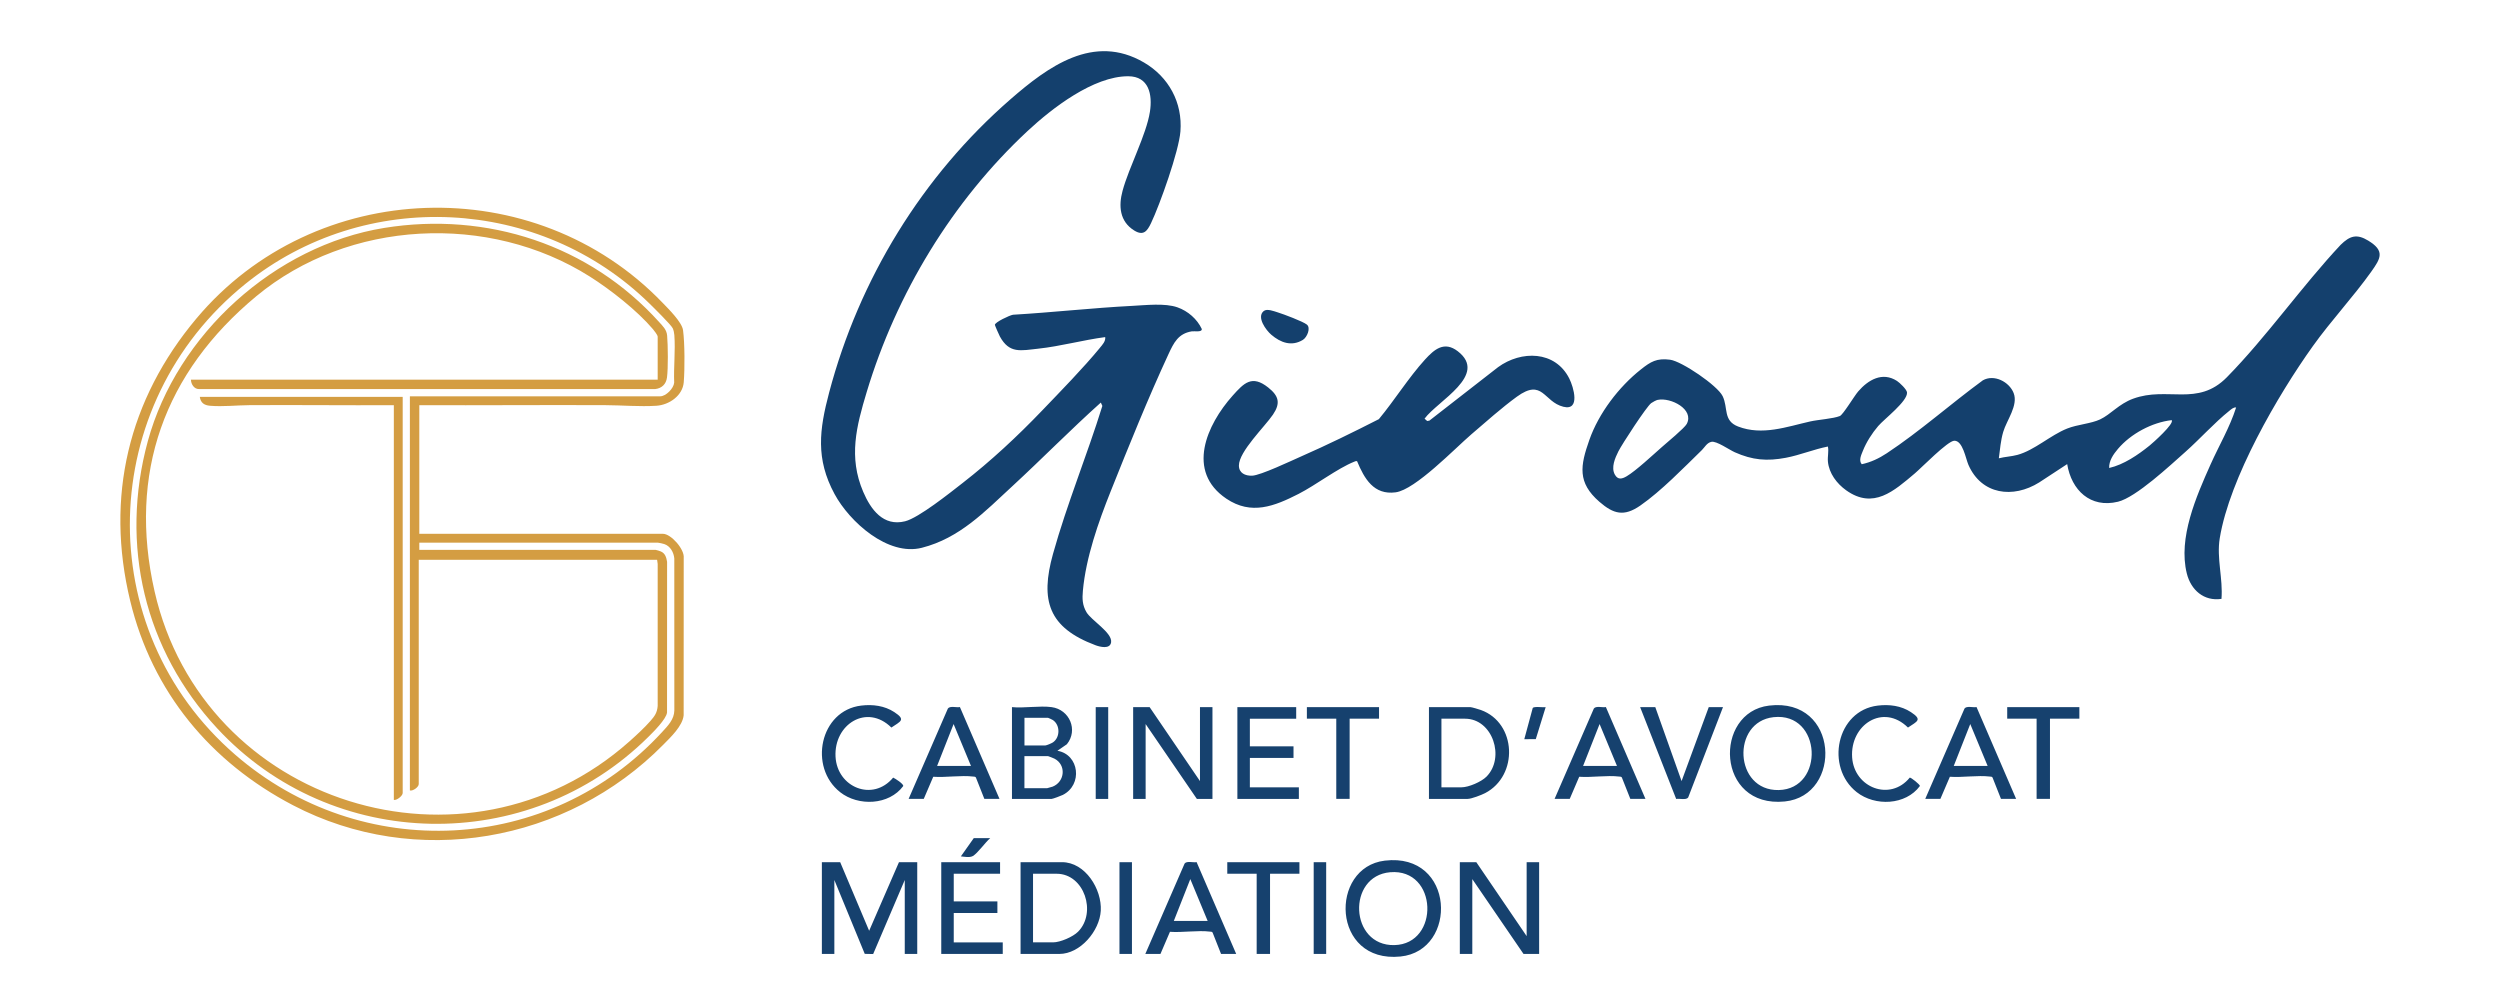
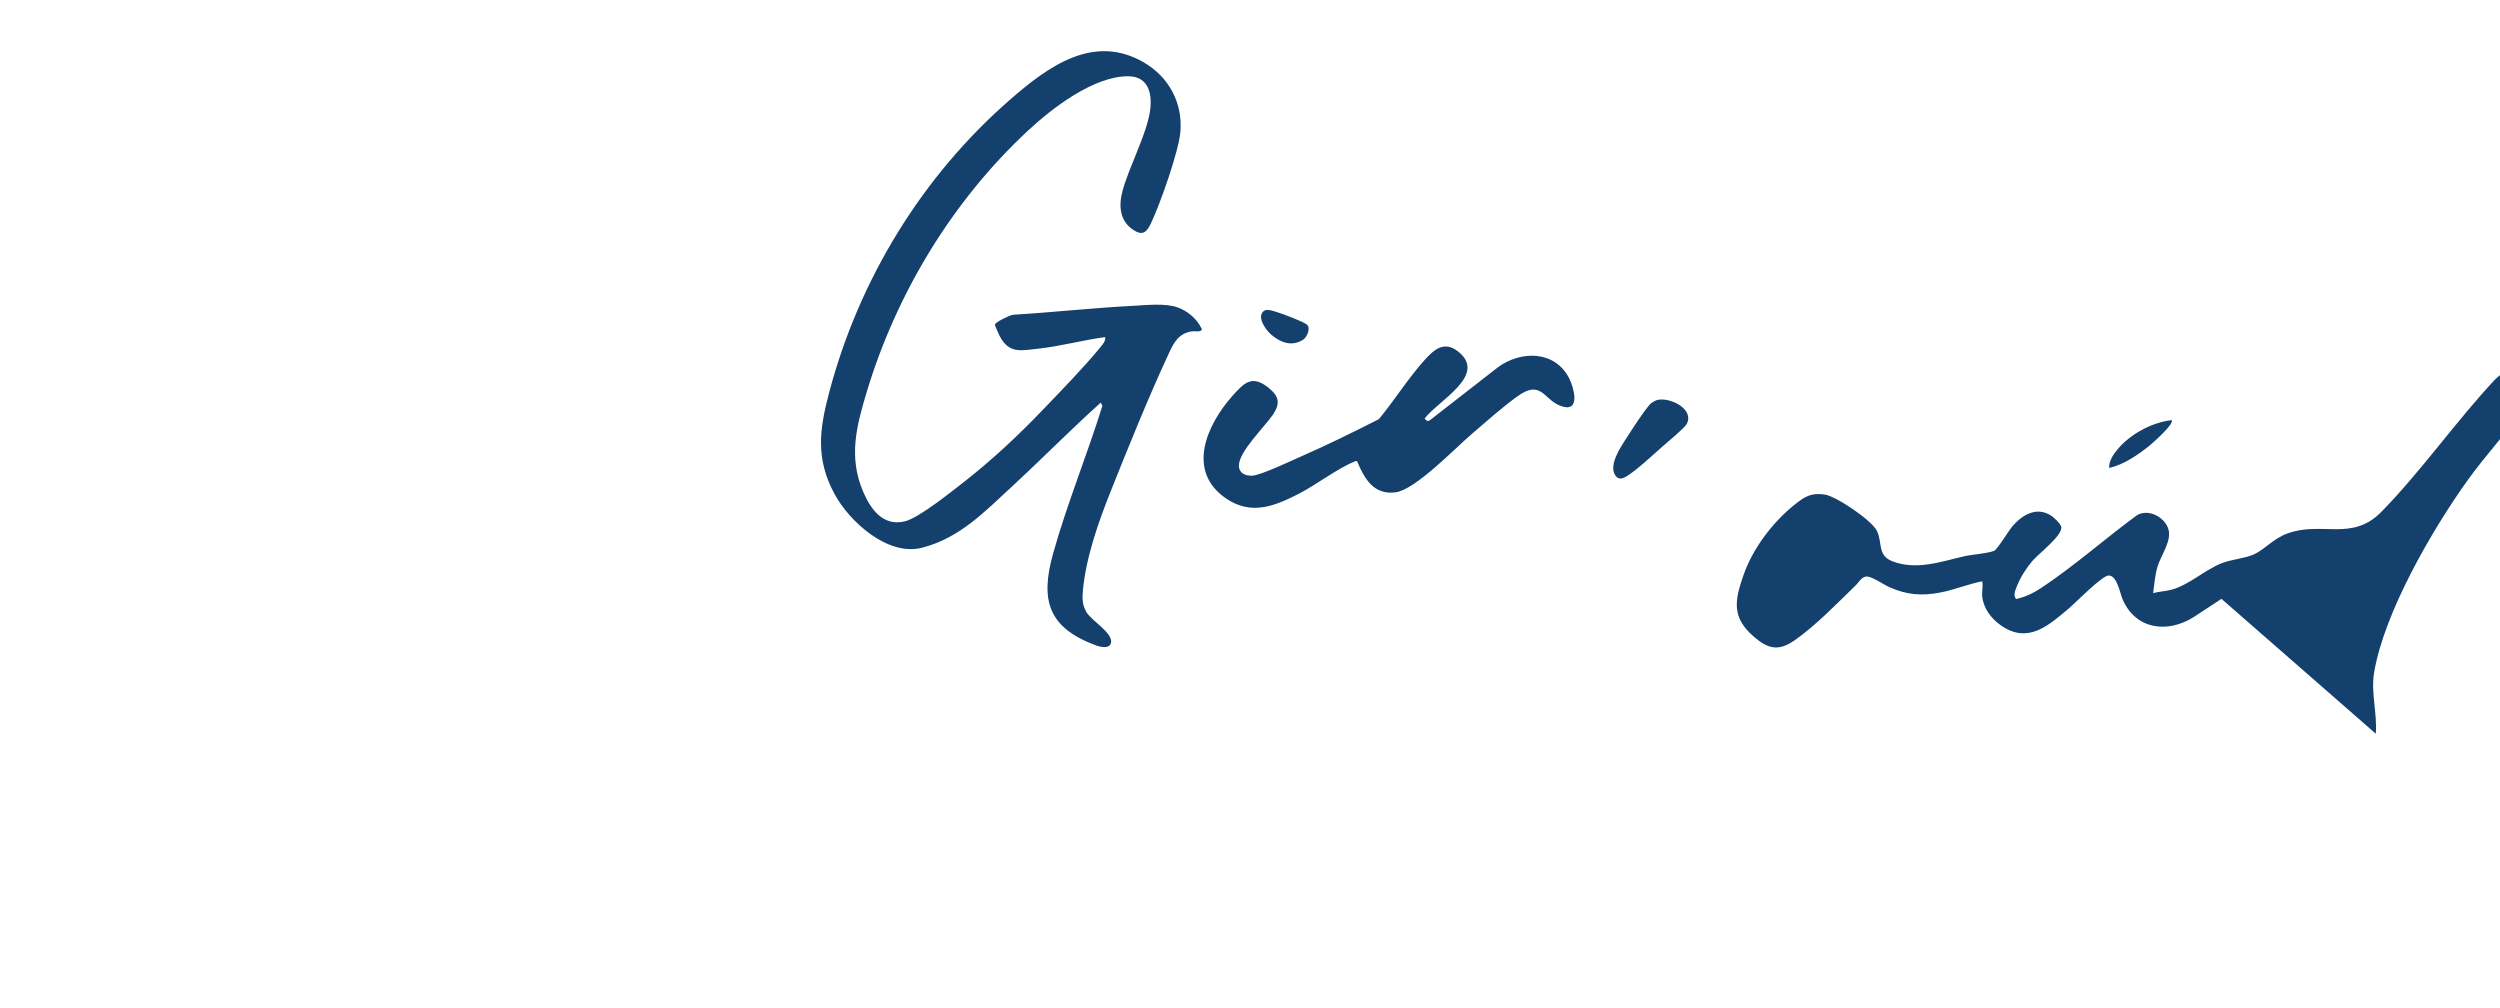
<svg xmlns="http://www.w3.org/2000/svg" id="uuid-de9eba3e-6b9e-42a4-b7be-b4e60fc8fa70" viewBox="0 0 1269.76 512">
-   <path d="M212.97,205.79v65.33h123.74c4.09,0,11.04,7.85,10.55,12.25l-.03,79.93c-.54,5.44-6.6,11.14-10.38,14.97-48.95,49.65-125.65,63.33-188.09,30.69-41.82-21.86-71.47-57.53-82.63-103.77-12.75-52.81-.95-102.23,33.66-143.46,60.04-71.54,171.73-75.45,236.65-8.04,3.03,3.15,9.93,9.91,10.48,14.02.89,6.69.9,19.6.36,26.41s-7.38,11.56-13.93,11.97c-8.55.53-17.38-.27-25.9-.31-31.49-.15-62.99.14-94.48.01ZM208.19,201.29h127.12c2.91,0,6.87-4.01,7.11-6.97-.33-7.83.69-16.41.08-24.15-.08-1.07-.36-2.45-.81-3.42-.81-1.76-9.84-10.64-11.87-12.63-55.59-54.43-144.42-58.87-205.11-9.98-75.73,61-79.09,175.23-5.22,239.2,63.96,55.39,159.45,50.9,216.81-11.54,2.89-3.15,6.12-6.38,6.2-10.98l-.02-77.16c-.27-3.07-2-6.29-5.07-7.32-.61-.2-2.72-.71-3.23-.71h-121.21v3.66h120.08c.32,0,2.15.6,2.59.79,2.25.99,2.79,3.02,3.18,5.26l-.03,76.56c-.4,3.37-6.95,9.85-9.54,12.42-61.01,60.45-160.55,58.54-218.91-4.36-36.96-39.83-49.64-93.19-35.25-145.93,14.79-54.2,64.51-99.28,120.09-108.27,52.18-8.44,104.26,8.65,139.57,47.78,1.92,2.13,3.83,3.88,4.09,6.89.42,4.9.56,16.62-.08,21.34-.46,3.37-2.63,5.44-5.98,5.84H101.04c-2.47.02-4.02-2.54-4.07-4.78h237.07v-21.82c0-.81-1.78-3.09-2.39-3.81-8.05-9.48-21.56-20.09-32.1-26.75-51.34-32.46-122.49-28.89-169.37,10-46.63,38.68-65.33,89.92-51.66,149.95,24.67,108.38,158.19,150.01,241.16,76.17,3.45-3.07,7.68-6.97,10.7-10.42,2.16-2.46,3.39-4.18,3.66-7.6v-72.11s-.29-2.1-.29-2.1h-121.07v113.9c0,1.5-2.96,3.65-4.5,3.24v-200.21ZM101.48,201.57c.43,3.04,2.24,4.27,5.2,4.52,6.55.55,13.46-.26,19.99-.31,24.45-.16,48.91.15,73.36.01v200.49c1.53.32,4.5-2.1,4.5-3.52v-201.19h-103.05Z" style="fill:#d49d42;" />
-   <path d="M609.47,396.71v-37.56h6.34v46.62h-7.92l-26.02-38.02v38.02h-6.34v-46.62h8.37l25.57,37.56ZM906.51,407.07c29.46-2.97,27.77-52.97-7.96-48.7-28.37,3.39-27.02,52.22,7.96,48.7ZM903.4,401.27c-22.67.48-24.11-34.68-2.59-37.02,24.59-2.67,26.08,36.52,2.59,37.02ZM513.98,359.15v46.62h20.14c.59,0,4.86-1.61,5.67-2.02,10.21-5.14,8.43-20.53-2.73-22.43l4.81-3.32c5.83-7.18,1.37-17.62-7.76-18.85-6.08-.82-13.87.61-20.14,0ZM520.32,364.58h11.99c.18,0,2.13.92,2.47,1.15,3.73,2.54,3.73,8.75.04,11.31-.66.46-3.27,1.57-3.86,1.57h-10.63v-14.03ZM520.32,384.04h11.99c.17,0,2.84,1.07,3.25,1.28,6.06,3.13,5.36,11.67-.89,14.21-.35.14-2.66.8-2.82.8h-11.54v-16.29ZM745.46,405.76c1.87,0,7.01-1.98,8.83-2.93,17.05-8.87,16.06-35.66-2.15-42.22-.88-.32-4.7-1.46-5.33-1.46h-21.04v46.62h19.69ZM732.11,365.03h11.99c14.03,0,20.49,19.78,10.88,29.44-2.59,2.61-9.05,5.41-12.69,5.41h-10.18v-34.85ZM469.18,405.76l4.82-11.24c6.33.46,14.17-.86,20.32-.1.5.06,1.01-.03,1.34.47l4.3,10.87h7.69l-20.11-46.65c-1.63.38-5.02-.75-6.1.75l-19.95,45.9h7.69ZM484.34,367.74l8.82,21.27h-17.2l8.38-21.27ZM797.27,405.76l4.82-11.24c6.33.46,14.17-.86,20.32-.1.5.06,1.01-.03,1.34.47l4.3,10.87h7.69l-20.11-46.65c-1.63.38-5.02-.75-6.1.75l-19.95,45.9h7.69ZM812.44,367.74l8.82,21.27h-17.2l8.38-21.27ZM985.53,405.76l4.82-11.24c6.33.46,14.17-.86,20.32-.1.5.06,1.01-.03,1.34.47l4.3,10.87h7.69l-20.11-46.65c-1.63.38-5.02-.75-6.1.75l-19.95,45.9h7.69ZM1000.7,367.74l8.82,21.27h-17.2l8.38-21.27ZM628.47,359.15v46.62h31.23v-5.88h-24.89v-14.94h22.17v-5.88h-22.17v-14.03h23.53v-5.88h-29.87ZM943.03,402.33c9.31,7.32,24.88,6.69,32.11-3.13,0-.75-4.53-4.36-5.16-4.25-9.95,12.24-28.21,5.13-29.27-10.21-1.14-16.57,15.71-27.7,28.36-15.21,4.67-3.17,7.52-3.89,1.48-7.85-4.98-3.26-10.96-4.01-16.8-3.31-21.06,2.52-26.81,31.31-10.72,43.96ZM426.68,402.33c9.29,7.31,24.89,6.68,32.11-3.13,0-1.15-3.95-3.69-5.15-4.25-10.3,12.43-28.47,5.02-29.27-10.66-.84-16.43,15.89-27.06,28.37-14.76,4.67-3.17,7.52-3.89,1.48-7.85-4.98-3.26-10.96-4.01-16.8-3.31-21.04,2.52-26.83,31.3-10.72,43.96ZM833.03,359.15l18.31,46.65c1.69-.34,5.05.69,6.09-.75l17.69-45.9h-7.24l-13.8,37.57-13.35-37.57h-7.69ZM663.77,359.15v5.88h14.93v40.73h6.79v-40.73h14.93v-5.88h-36.66ZM1019.47,359.15v5.88h14.93v40.73h6.79v-40.73h14.93v-5.88h-36.66ZM556.52,359.15v46.62h6.34v-46.62h-6.34ZM778.48,359.59l-4.29,15.85,5.84-.04,5.02-16.24c-1.39.24-5.85-.53-6.57.44ZM417.43,437.9v46.62h6.34v-37.56l15.44,37.51,4.27.09,16.05-37.6v37.56h6.34v-46.62h-9.28l-15.15,34.85-14.71-34.85h-9.28ZM749.82,437.9h-8.37v46.62h6.34v-38.02l26.02,38.02h7.92v-46.62h-6.34v37.56l-25.57-37.56ZM711.3,485.82c29.4-2.96,27.83-52.98-7.96-48.7-28.3,3.38-27.12,52.23,7.96,48.7ZM708.19,480.02c-22.76.48-24.17-35.12-2.13-37.01,24.32-2.08,25.33,36.52,2.13,37.01ZM538.03,484.51c10.64,0,20.46-11.68,21.06-21.93.63-10.92-7.86-24.68-19.7-24.68h-21.04v46.62h19.69ZM524.68,443.78h11.99c14.06,0,20.48,19.78,10.88,29.44-2.59,2.61-9.05,5.41-12.69,5.41h-10.18v-34.85ZM589.4,484.51l4.82-11.24c6.33.46,14.17-.86,20.32-.1.5.06,1.01-.03,1.34.47l4.3,10.87h7.69l-20.11-46.65c-1.63.38-5.02-.75-6.1.75l-19.95,45.9h7.69ZM604.56,446.49l8.82,21.27h-17.2l8.38-21.27ZM478.07,437.9v46.62h31.23v-5.88h-24.89v-14.94h22.17v-5.88h-22.17v-14.03h23.53v-5.88h-29.87ZM623.34,437.9v5.88h14.93v40.73h6.79v-40.73h14.93v-5.88h-36.66ZM568.58,437.9v46.62h6.34v-46.62h-6.34ZM667.23,437.9v46.62h6.34v-46.62h-6.34ZM494.59,425.68l-6.56,9.28c1.82.17,4.45.76,6.13-.2,2.39-1.38,6.4-7.08,8.8-9.08h-8.37Z" style="fill:#16416e;" />
-   <path d="M1128.3,304.17c-8.94,1.35-15.54-4.55-17.61-12.9-4.49-18.05,4.82-39.17,12.07-55.4,4.31-9.64,9.78-18.84,12.98-28.93-1.38-.14-2.47.93-3.47,1.73-7.44,5.93-14.99,14.36-22.31,20.85-7.66,6.78-25.04,23.08-34.22,25.31-14.02,3.4-23.63-5.85-25.81-19.11l-14.23,9.32c-13.26,8.3-29.32,6.25-35.95-8.99-1.38-3.18-2.83-12.2-7.11-12.21-3.34,0-16.59,13.64-20.08,16.59-10.62,8.96-21.06,18.47-34.89,8.59-4.72-3.37-8.69-8.58-9.26-14.55-.25-2.65.52-5.22-.02-7.68-7.21,1.43-14.08,4.33-21.31,5.71-9.6,1.83-17.01,1.2-25.98-2.8-2.82-1.26-9.29-5.84-11.86-5.3-2.3.48-3.43,2.79-4.81,4.15-9.31,9.08-20.74,20.88-31.31,28.22-8.29,5.75-13.58,4.34-20.8-1.93-11.24-9.78-9.71-18.28-5.09-31.39,4.77-13.56,14.94-26.92,26.19-35.82,4.96-3.93,8.04-5.83,14.83-4.93,5.93.79,24.03,13.08,26.67,18.47,2.91,5.94.12,12.48,7.86,15.46,12.28,4.73,24.73.12,36.6-2.57,4.17-.94,11.66-1.38,15.09-2.76,1.63-.66,7.35-10.23,9.32-12.51,5.05-5.84,12.25-10.11,19.68-5.32,1.37.89,4.97,4.31,5.11,5.83.41,4.43-11.52,13.45-14.64,17.08s-6.07,8.27-7.77,12.57c-.83,2.09-2.25,4.88-.59,6.83,4.71-1.03,8.77-2.97,12.74-5.59,16.73-11.06,32.55-25.16,48.78-37.03,5.69-3.23,13.44.75,15.65,6.51,2.39,6.24-3.56,13.74-5.32,19.7-1.28,4.35-1.62,8.93-2.22,13.4,3.08-.8,6.35-.9,9.42-1.73,8.68-2.35,16.75-9.99,25.3-13.39,5.26-2.09,12.07-2.46,16.7-4.63,5.46-2.57,9.49-7.84,16.77-10.52,17.43-6.41,32.75,4.25,47.63-10.9,20.21-20.57,37.95-46.06,57.77-67.24,4.7-4.6,8.18-5.73,14.06-2.13,8.54,5.22,6.32,8.99,1.52,15.73-9.17,12.88-20.35,24.79-29.66,37.81-17.93,25.08-42.31,67.16-47.3,97.55-1.68,10.22,1.71,20.55.87,30.88ZM841.96,203.08c-.73.15-2.67,1.18-3.3,1.66-2.43,1.8-14.88,20.93-16.67,24.5-1.7,3.4-3.8,8.18-1.82,11.78,1.55,2.81,3.64,2.28,6.03.87,4.76-2.81,13.36-10.88,17.89-14.85,2.4-2.11,11.52-9.66,12.6-11.7,3.97-7.46-8.11-13.6-14.73-12.25ZM1102.99,213.39c-9.99,1.15-20.78,6.93-27.29,14.62-2.28,2.7-4.6,5.98-4.45,9.68,7.42-1.68,14.69-6.67,20.57-11.42,1.61-1.3,12.72-11.14,11.17-12.88ZM558.63,176.69c-8.45,10.28-19.93,22.01-29.26,31.75-12.65,13.2-26.04,25.67-40.48,36.9-6.31,4.91-22.25,17.68-29.19,19.42-11.06,2.77-17.42-5.95-21.28-14.98-7.54-17.63-3.47-33.22,1.78-50.66,15.1-50.1,43.44-96.92,81.71-132.58,12.38-11.53,33.4-27.83,51.1-27.81,10.52.01,12.41,9.29,11.04,18.03-1.82,11.7-10.6,28.02-13.9,40.17-2.08,7.67-1.51,15.53,5.92,20.14,4.68,2.9,6.61.31,8.53-3.71,4.56-9.56,14.15-36.55,14.94-46.57,1.16-14.65-5.92-27.7-18.51-35.05-25.58-14.94-48.74,2.1-67.8,18.68-44.87,39.04-76.86,91.37-92.11,148.97-4.98,18.81-6.93,33.61,2.75,51.53,7.62,14.12,27.09,31.69,44.34,27.3,19.23-4.89,32.01-18.42,46.03-31.35,15.12-13.95,29.55-28.68,44.88-42.41l.77,1.71c-7.81,25.17-17.98,49.75-25.07,75.17-6.61,23.71-2.3,37.42,21.58,46.37,2.21.83,7.43,2.19,7.94-1.51.67-4.85-10.07-11.09-12.51-15.25-2.11-3.6-2.2-6.84-1.83-10.95,1.54-16.83,7.87-34.81,14.09-50.39,9.05-22.66,19.18-47.76,29.41-69.8,2.66-5.73,4.94-10.39,11.8-11.52,1.31-.22,5.25.6,5.09-1.2-2.38-5.08-7.07-9.13-12.34-10.99-6.38-2.26-16.15-1.1-23.05-.75-20.17,1.04-40.31,3.32-60.48,4.5-1.75.28-9.19,3.79-9.22,5.14,0,.32,2.18,5.26,2.54,5.91,4.83,8.82,10.55,7.15,19.46,6.19,11.37-1.22,22.7-4.39,34.04-5.88.27,2.13-1.44,3.9-2.72,5.46ZM708.87,250.05c9.98-1.32,30.1-22.3,38.47-29.48,7.13-6.12,15.59-13.64,23.08-19.08,13.19-9.57,13.55,2.61,23.64,5.11,8.71,2.15,5.21-9.96,2.97-14.38-7.16-14.2-24.4-14.31-36.16-5.73l-34.88,27.15-1.12.19-1.33-1.19c6.66-9.08,32.52-22.17,16.87-34.24-6.87-5.29-11.89-.99-16.64,4.22-8.37,9.21-15.46,20.66-23.44,30.27-12.97,6.61-26.12,13.07-39.46,18.93-4.91,2.15-20.63,9.65-24.93,9.79-3.48.11-6.69-1.32-6.69-5.16,0-7.12,13.18-19.77,17.31-25.88,3.92-5.79,2.98-9.47-2.44-13.76-8.24-6.54-12.27-2.32-18.07,4.17-13.18,14.76-23.75,38.43-3.17,52.3,12.69,8.55,24.44,3.81,36.67-2.42,8.83-4.51,19.72-12.94,28.28-16.36.49-.19.9-.42,1.44-.25,3.7,8.9,8.51,17.28,19.57,15.81ZM645.67,169.99c4.76,4.08,10.34,6.11,16.05,2.65,2.18-1.32,4.17-6.13,2.01-7.81-2.05-1.6-11.81-5.27-14.69-6.15-1.98-.6-5.5-2.07-7.19-.7-3.78,3.06,1.17,9.74,3.82,12.01Z" style="fill:#14406d;" />
+   <path d="M1128.3,304.17l-14.23,9.32c-13.26,8.3-29.32,6.25-35.95-8.99-1.38-3.18-2.83-12.2-7.11-12.21-3.34,0-16.59,13.64-20.08,16.59-10.62,8.96-21.06,18.47-34.89,8.59-4.72-3.37-8.69-8.58-9.26-14.55-.25-2.65.52-5.22-.02-7.68-7.21,1.43-14.08,4.33-21.31,5.71-9.6,1.83-17.01,1.2-25.98-2.8-2.82-1.26-9.29-5.84-11.86-5.3-2.3.48-3.43,2.79-4.81,4.15-9.31,9.08-20.74,20.88-31.31,28.22-8.29,5.75-13.58,4.34-20.8-1.93-11.24-9.78-9.71-18.28-5.09-31.39,4.77-13.56,14.94-26.92,26.19-35.82,4.96-3.93,8.04-5.83,14.83-4.93,5.93.79,24.03,13.08,26.67,18.47,2.91,5.94.12,12.48,7.86,15.46,12.28,4.73,24.73.12,36.6-2.57,4.17-.94,11.66-1.38,15.09-2.76,1.63-.66,7.35-10.23,9.32-12.51,5.05-5.84,12.25-10.11,19.68-5.32,1.37.89,4.97,4.31,5.11,5.83.41,4.43-11.52,13.45-14.64,17.08s-6.07,8.27-7.77,12.57c-.83,2.09-2.25,4.88-.59,6.83,4.71-1.03,8.77-2.97,12.74-5.59,16.73-11.06,32.55-25.16,48.78-37.03,5.69-3.23,13.44.75,15.65,6.51,2.39,6.24-3.56,13.74-5.32,19.7-1.28,4.35-1.62,8.93-2.22,13.4,3.08-.8,6.35-.9,9.42-1.73,8.68-2.35,16.75-9.99,25.3-13.39,5.26-2.09,12.07-2.46,16.7-4.63,5.46-2.57,9.49-7.84,16.77-10.52,17.43-6.41,32.75,4.25,47.63-10.9,20.21-20.57,37.95-46.06,57.77-67.24,4.7-4.6,8.18-5.73,14.06-2.13,8.54,5.22,6.32,8.99,1.52,15.73-9.17,12.88-20.35,24.79-29.66,37.81-17.93,25.08-42.31,67.16-47.3,97.55-1.68,10.22,1.71,20.55.87,30.88ZM841.96,203.08c-.73.15-2.67,1.18-3.3,1.66-2.43,1.8-14.88,20.93-16.67,24.5-1.7,3.4-3.8,8.18-1.82,11.78,1.55,2.81,3.64,2.28,6.03.87,4.76-2.81,13.36-10.88,17.89-14.85,2.4-2.11,11.52-9.66,12.6-11.7,3.97-7.46-8.11-13.6-14.73-12.25ZM1102.99,213.39c-9.99,1.15-20.78,6.93-27.29,14.62-2.28,2.7-4.6,5.98-4.45,9.68,7.42-1.68,14.69-6.67,20.57-11.42,1.61-1.3,12.72-11.14,11.17-12.88ZM558.63,176.69c-8.45,10.28-19.93,22.01-29.26,31.75-12.65,13.2-26.04,25.67-40.48,36.9-6.31,4.91-22.25,17.68-29.19,19.42-11.06,2.77-17.42-5.95-21.28-14.98-7.54-17.63-3.47-33.22,1.78-50.66,15.1-50.1,43.44-96.92,81.71-132.58,12.38-11.53,33.4-27.83,51.1-27.81,10.52.01,12.41,9.29,11.04,18.03-1.82,11.7-10.6,28.02-13.9,40.17-2.08,7.67-1.51,15.53,5.92,20.14,4.68,2.9,6.61.31,8.53-3.71,4.56-9.56,14.15-36.55,14.94-46.57,1.16-14.65-5.92-27.7-18.51-35.05-25.58-14.94-48.74,2.1-67.8,18.68-44.87,39.04-76.86,91.37-92.11,148.97-4.98,18.81-6.93,33.61,2.75,51.53,7.62,14.12,27.09,31.69,44.34,27.3,19.23-4.89,32.01-18.42,46.03-31.35,15.12-13.95,29.55-28.68,44.88-42.41l.77,1.71c-7.81,25.17-17.98,49.75-25.07,75.17-6.61,23.71-2.3,37.42,21.58,46.37,2.21.83,7.43,2.19,7.94-1.51.67-4.85-10.07-11.09-12.51-15.25-2.11-3.6-2.2-6.84-1.83-10.95,1.54-16.83,7.87-34.81,14.09-50.39,9.05-22.66,19.18-47.76,29.41-69.8,2.66-5.73,4.94-10.39,11.8-11.52,1.31-.22,5.25.6,5.09-1.2-2.38-5.08-7.07-9.13-12.34-10.99-6.38-2.26-16.15-1.1-23.05-.75-20.17,1.04-40.31,3.32-60.48,4.5-1.75.28-9.19,3.79-9.22,5.14,0,.32,2.18,5.26,2.54,5.91,4.83,8.82,10.55,7.15,19.46,6.19,11.37-1.22,22.7-4.39,34.04-5.88.27,2.13-1.44,3.9-2.72,5.46ZM708.87,250.05c9.98-1.32,30.1-22.3,38.47-29.48,7.13-6.12,15.59-13.64,23.08-19.08,13.19-9.57,13.55,2.61,23.64,5.11,8.71,2.15,5.21-9.96,2.97-14.38-7.16-14.2-24.4-14.31-36.16-5.73l-34.88,27.15-1.12.19-1.33-1.19c6.66-9.08,32.52-22.17,16.87-34.24-6.87-5.29-11.89-.99-16.64,4.22-8.37,9.21-15.46,20.66-23.44,30.27-12.97,6.61-26.12,13.07-39.46,18.93-4.91,2.15-20.63,9.65-24.93,9.79-3.48.11-6.69-1.32-6.69-5.16,0-7.12,13.18-19.77,17.31-25.88,3.92-5.79,2.98-9.47-2.44-13.76-8.24-6.54-12.27-2.32-18.07,4.17-13.18,14.76-23.75,38.43-3.17,52.3,12.69,8.55,24.44,3.81,36.67-2.42,8.83-4.51,19.72-12.94,28.28-16.36.49-.19.9-.42,1.44-.25,3.7,8.9,8.51,17.28,19.57,15.81ZM645.67,169.99c4.76,4.08,10.34,6.11,16.05,2.65,2.18-1.32,4.17-6.13,2.01-7.81-2.05-1.6-11.81-5.27-14.69-6.15-1.98-.6-5.5-2.07-7.19-.7-3.78,3.06,1.17,9.74,3.82,12.01Z" style="fill:#14406d;" />
</svg>